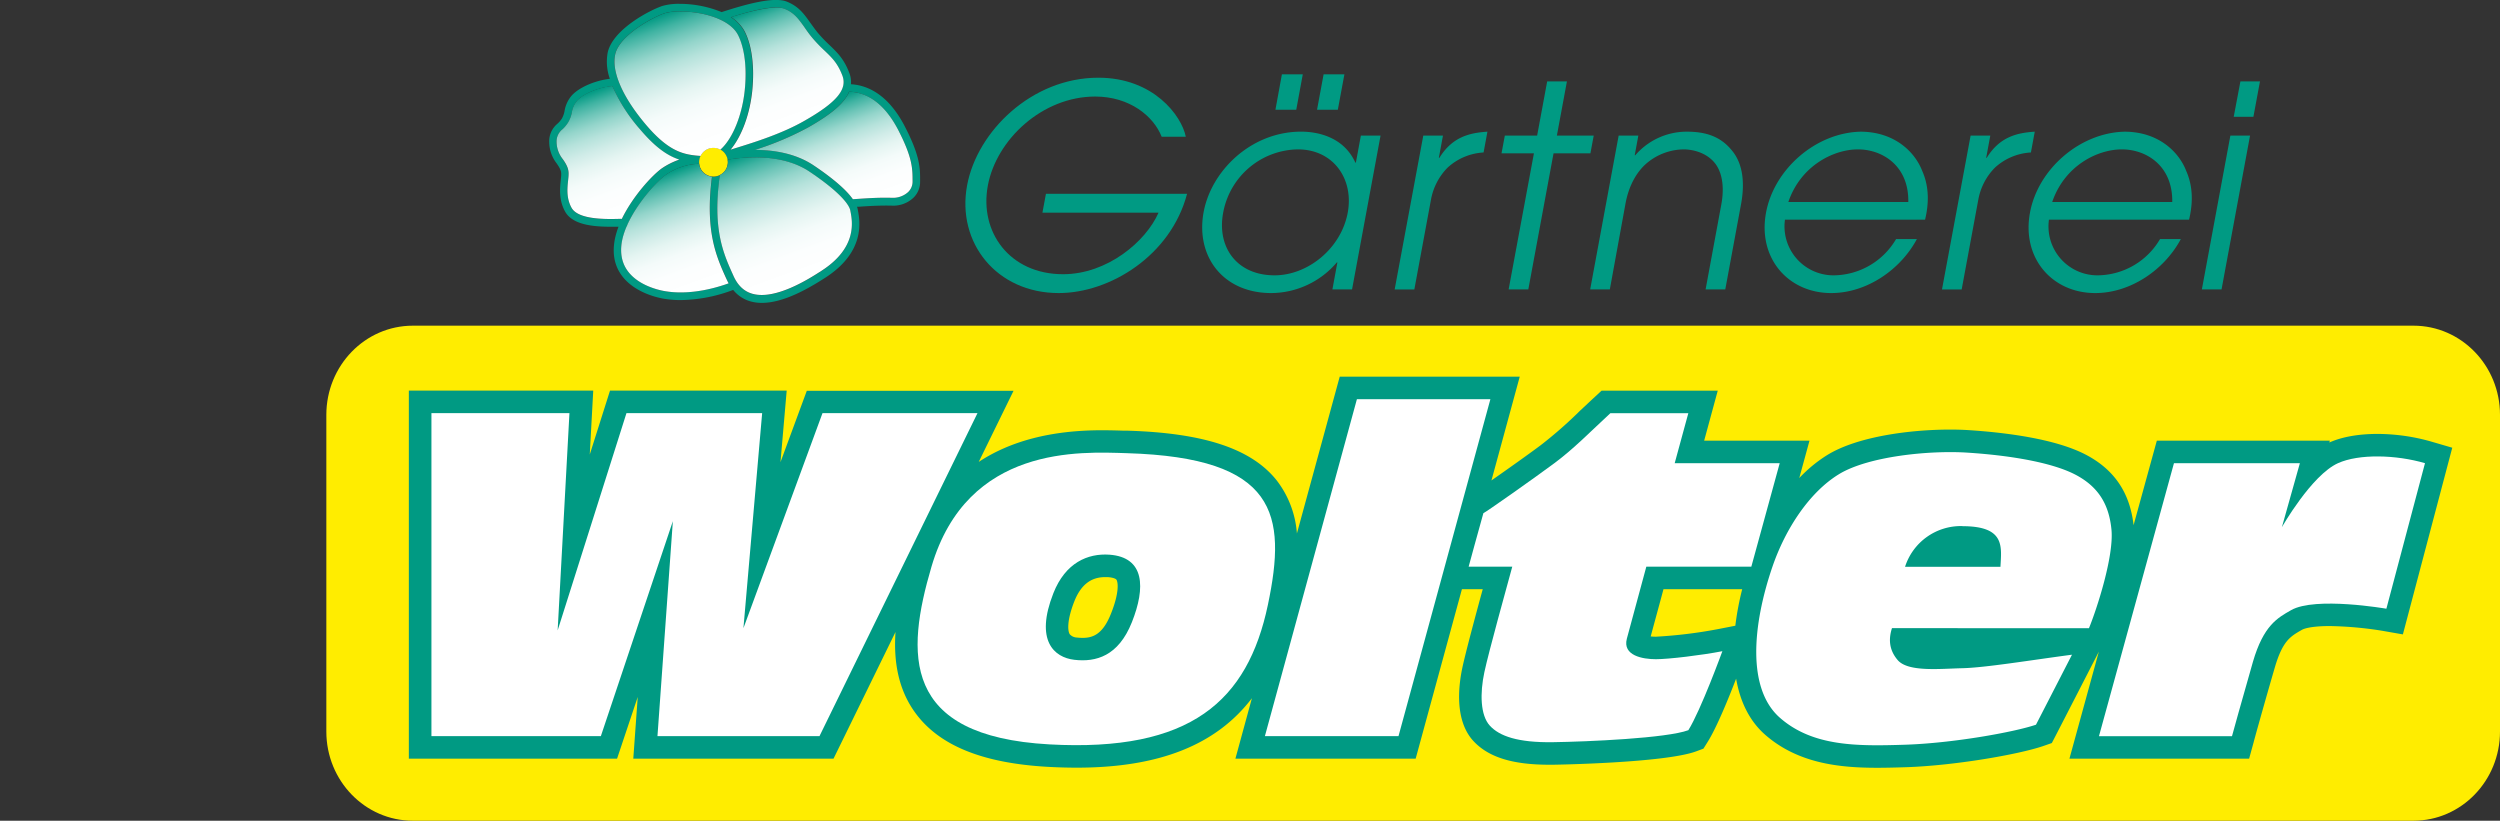
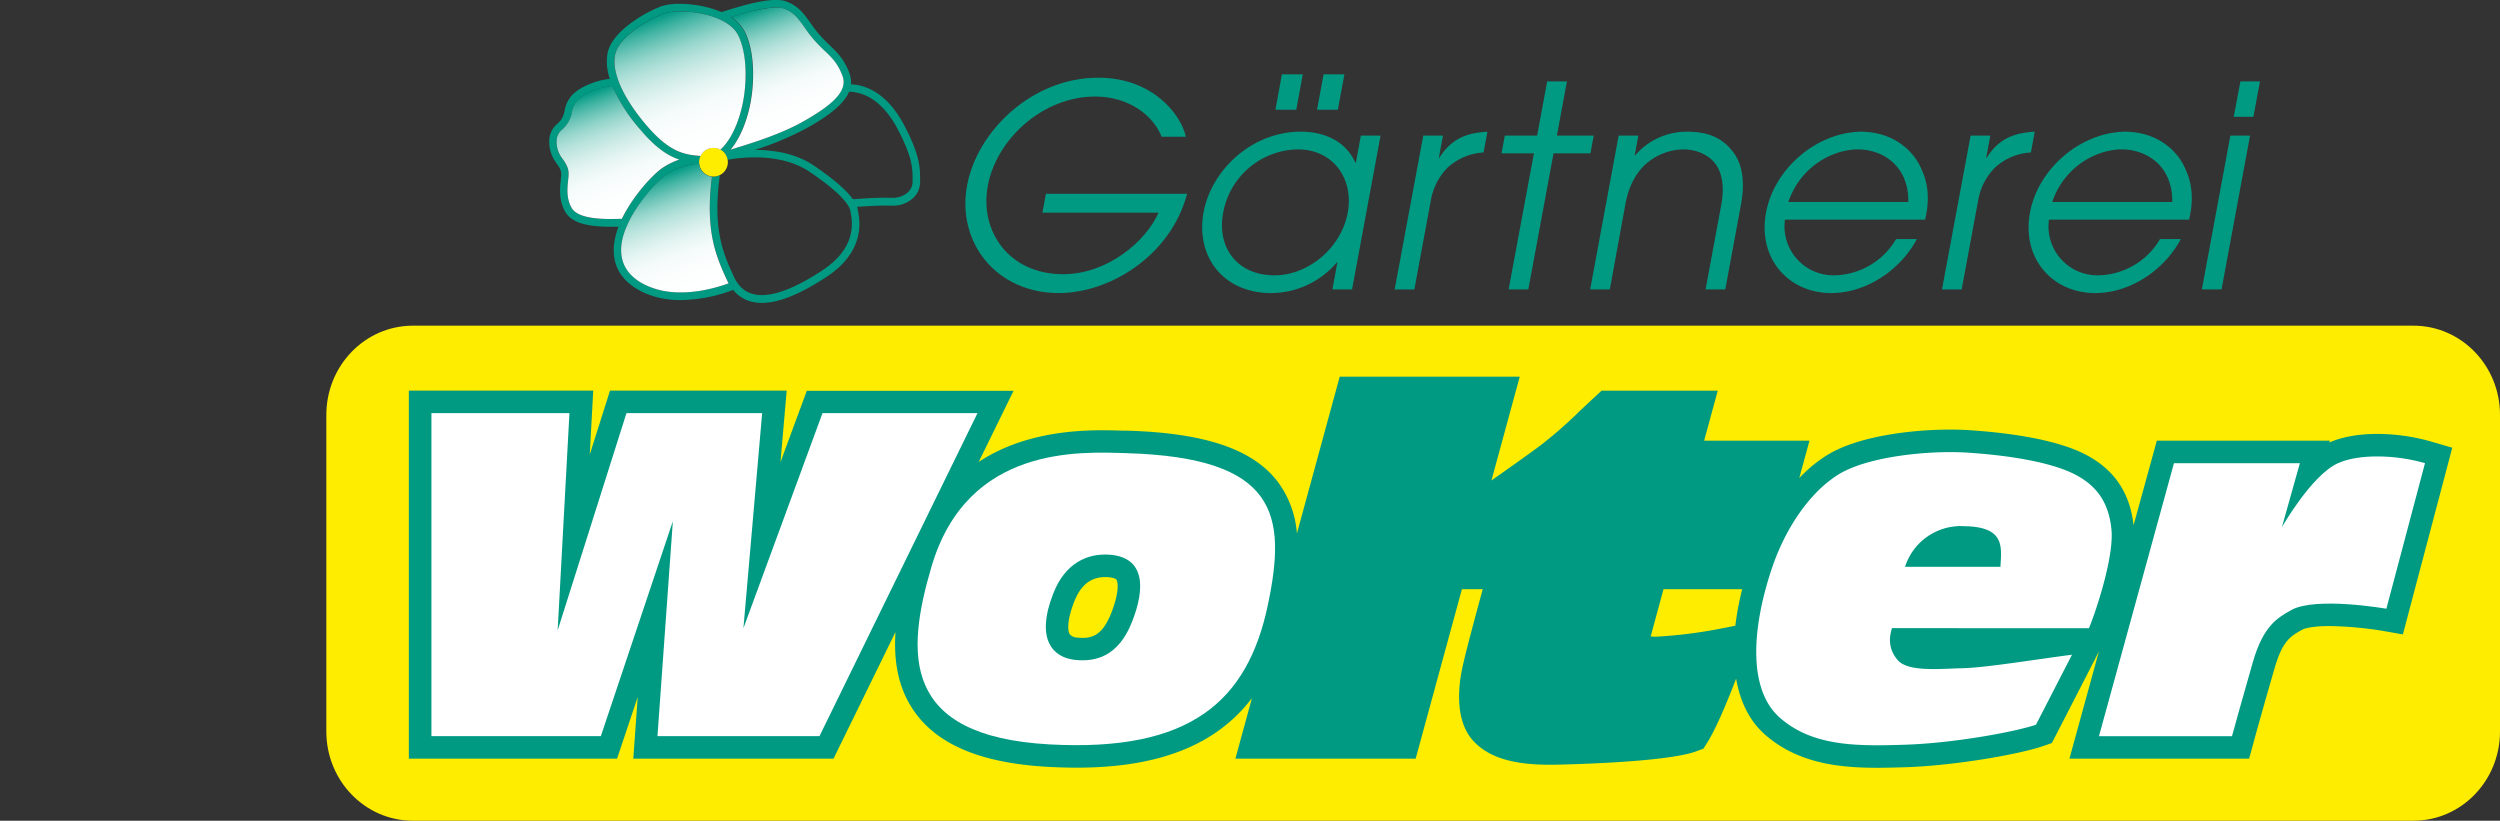
<svg xmlns="http://www.w3.org/2000/svg" xmlns:xlink="http://www.w3.org/1999/xlink" id="Ebene_1" data-name="Ebene 1" viewBox="0 0 833.27 273.55">
  <rect x="0" y="0" width="833.27" height="273.55" fill="#333333" stroke="none" />
  <defs>
    <style>.cls-1{fill:#ffed00;}.cls-2{fill:#009a83;}.cls-3{fill:#fff;}.cls-4{fill:none;stroke:#009a83;stroke-linecap:round;stroke-linejoin:round;stroke-width:0;}.cls-5{fill:url(#linear-gradient);}.cls-6{fill:url(#linear-gradient-2);}.cls-7{fill:url(#linear-gradient-3);}.cls-8{fill:url(#linear-gradient-4);}.cls-9{fill:url(#linear-gradient-5);}.cls-10{fill:url(#linear-gradient-6);}</style>
    <linearGradient id="linear-gradient" x1="91.91" y1="33.36" x2="106.76" y2="74.18" gradientUnits="userSpaceOnUse">
      <stop offset="0" stop-color="#009a83" />
      <stop offset="0.02" stop-color="#0d9f89" />
      <stop offset="0.09" stop-color="#3fb3a2" />
      <stop offset="0.17" stop-color="#6dc5b8" />
      <stop offset="0.25" stop-color="#94d5cb" />
      <stop offset="0.34" stop-color="#b5e2db" />
      <stop offset="0.44" stop-color="#d0ece8" />
      <stop offset="0.54" stop-color="#e5f5f2" />
      <stop offset="0.65" stop-color="#f4fbfa" />
      <stop offset="0.79" stop-color="#fcfefe" />
      <stop offset="1" stop-color="#fff" />
    </linearGradient>
    <linearGradient id="linear-gradient-2" x1="144.44" y1="6.42" x2="158.77" y2="45.8" xlink:href="#linear-gradient" />
    <linearGradient id="linear-gradient-3" x1="166.19" y1="37.73" x2="179.43" y2="74.09" xlink:href="#linear-gradient" />
    <linearGradient id="linear-gradient-4" x1="115.52" y1="7.62" x2="132.31" y2="53.76" xlink:href="#linear-gradient" />
    <linearGradient id="linear-gradient-5" x1="147.08" y1="52.62" x2="163.3" y2="97.17" xlink:href="#linear-gradient" />
    <linearGradient id="linear-gradient-6" x1="112.14" y1="62.13" x2="126.46" y2="101.45" xlink:href="#linear-gradient" />
  </defs>
  <path class="cls-1" d="M728,246.77c0,16.42-12.91,29.73-28.84,29.73H32.34c-15.93,0-28.84-13.31-28.84-29.73V141.23c0-16.42,12.91-29.73,28.84-29.73H699.16c15.93,0,28.84,13.31,28.84,29.73Z" transform="translate(105.27 -2.95)" />
  <path class="cls-2" d="M290.39,67.55c-5.42,20.61-25.72,33.08-42.77,33.08-20.71,0-34.1-16.78-30.55-35.89,3.33-18,21.55-35.89,43.75-35.89,18.37,0,27.74,12.65,29.15,19.68h-8.05c-2.67-6.84-10.64-13.4-22.17-13.4-17.52,0-32.9,14.24-35.77,29.7s7.28,29.52,25.08,29.52c14.71,0,27.6-10.87,31.82-20.52h-38.7l1.17-6.28Z" transform="translate(105.27 -2.95)" />
  <path class="cls-2" d="M345.38,99.41h-6.55l1.66-9h-.18a28.89,28.89,0,0,1-21.86,10.22c-16.11,0-25.27-12.28-22.54-27,2.53-13.68,15.74-26.8,32.51-26.8,5.53,0,14.19,1.78,18.05,10.31h.19l1.66-9h6.56Zm-25.83-4.69c11.05,0,22.17-8.9,24.39-20.89,2.08-11.25-4.81-21.09-16.61-21.09a25.7,25.7,0,0,0-24.92,21.18C300.29,85.35,307,94.72,319.55,94.72Zm9.41-67-2.18,11.81h-6.94L322,27.72Zm13.87,0-2.19,11.81h-6.93l2.19-11.81Z" transform="translate(105.27 -2.95)" />
  <path class="cls-2" d="M369.12,48.15h6.56l-1.37,7.4h.19c4.43-7.21,10.45-8.34,16-8.71l-1.28,6.93a19.31,19.31,0,0,0-12,5.06,20.39,20.39,0,0,0-5.52,10.59l-5.56,30h-6.56Z" transform="translate(105.27 -2.95)" />
  <path class="cls-2" d="M406,54.05H395.2l1.1-5.9h10.77l3.35-18.08H417l-3.35,18.08h12.28l-1.1,5.9H412.54l-8.41,45.36h-6.56Z" transform="translate(105.27 -2.95)" />
  <path class="cls-2" d="M434.24,48.15h6.56l-1.21,6.56h.18A22.62,22.62,0,0,1,457,46.84c6.27,0,11.23,1.59,15,6.28,3.15,3.75,4.59,9.65,3,18.08l-5.22,28.21h-6.56l5.22-28.21c1.24-6.65,0-11.34-2.26-14.05-2.92-3.47-7.43-4.41-10.34-4.41a19.46,19.46,0,0,0-12,4.41c-3.32,2.71-6.25,7.4-7.39,14.05L431.3,99.41h-6.55Z" transform="translate(105.27 -2.95)" />
  <path class="cls-2" d="M489.67,76.17A16.32,16.32,0,0,0,506.1,94.72a24.35,24.35,0,0,0,20.61-12.09h6.93c-5.45,10.22-16.73,18-28.54,18-14.34,0-24.55-11.62-21.74-26.8C486.05,59.3,500,47.12,515,46.84c11.23.09,18,6.75,20.44,13.12,2.44,5.53,2.13,11.24.93,16.21Zm41.11-5.9C531,58.18,522.13,52.74,514,52.74s-19.09,5.44-23.2,17.53Z" transform="translate(105.27 -2.95)" />
  <path class="cls-2" d="M551.55,48.15h6.56l-1.37,7.4h.19c4.43-7.21,10.45-8.34,16-8.71l-1.28,6.93a19.31,19.31,0,0,0-12,5.06,20.39,20.39,0,0,0-5.52,10.59l-5.56,30h-6.56Z" transform="translate(105.27 -2.95)" />
  <path class="cls-2" d="M577.66,76.17a16.31,16.31,0,0,0,16.42,18.55,24.34,24.34,0,0,0,20.61-12.09h6.93c-5.45,10.22-16.73,18-28.54,18-14.33,0-24.55-11.62-21.74-26.8C574,59.3,588,47.12,603,46.84c11.22.09,18,6.75,20.43,13.12,2.44,5.53,2.13,11.24.93,16.21Zm41.1-5.9c.18-12.09-8.65-17.53-16.8-17.53s-19.09,5.44-23.21,17.53Z" transform="translate(105.27 -2.95)" />
  <path class="cls-2" d="M638.13,48.15h6.56l-9.5,51.26h-6.56Zm3.35-18.08H648l-2.19,11.8h-6.56Z" transform="translate(105.27 -2.95)" />
  <path class="cls-2" d="M196.36,45.18c-5.66-11-12.72-13.84-18-14.15a8.45,8.45,0,0,0-.56-3.8c-1.77-4.66-4-6.75-6.5-9.18a48.8,48.8,0,0,1-3.63-3.74c-1.15-1.34-2-2.6-2.9-3.82-2.05-2.9-3.83-5.41-7.8-7-4.27-1.69-13.29.76-21.71,3.49a37.15,37.15,0,0,0-14-2.75,19.76,19.76,0,0,0-5.71.69c-4,1.31-16.38,7.65-18.24,15.39A16.85,16.85,0,0,0,98,29.21c-5.34.63-11,3.2-13.15,6.13a10.36,10.36,0,0,0-1.93,4.5A8.24,8.24,0,0,1,82,42.48a8.62,8.62,0,0,1-1.47,1.71,7.58,7.58,0,0,0-2.74,6.23,11.74,11.74,0,0,0,2.49,7c.86,1.28,1.54,2.3,1.51,3.58,0,.55-.08,1.21-.15,1.92-.29,2.81-.69,6.65,1.42,10.51,2.42,4.44,9.37,5.09,15,5.09,1,0,2,0,2.83,0a26.23,26.23,0,0,0-1.07,3.45c-1.09,4.74-.5,8.88,1.78,12.3,4,6,11.94,7.82,14.28,8.23a33.34,33.34,0,0,0,5.76.47,50.9,50.9,0,0,0,17.46-3.39,11.34,11.34,0,0,0,5.63,3.78,13.66,13.66,0,0,0,3.95.54c7.13,0,15.27-4.62,21.13-8.39,13.44-8.65,11.52-18.94,10.89-22.33l-.08-.44a6.21,6.21,0,0,0-.24-.89l.68,0c2.87-.2,6.81-.46,10.92-.36a9.8,9.8,0,0,0,7.14-2.57,7.32,7.32,0,0,0,2.29-5.29C201.44,59,201.47,55.1,196.36,45.18ZM156.08,5.83c3.28,1.3,4.71,3.32,6.68,6.1.85,1.21,1.81,2.57,3,4a52.1,52.1,0,0,0,3.8,3.92c2.41,2.31,4.32,4.13,5.89,8.25,1.75,4.59-1.87,9-12.49,15.06-7.47,4.29-16.86,7.21-22.46,9-.89.27-1.67.52-2.35.74,3.9-4.69,6.47-12.24,7.22-19.51.84-8.08-.09-15.38-2.56-20a12.84,12.84,0,0,0-4.49-4.69C143.88,6.91,152.66,4.48,156.08,5.83ZM85.21,72.2c-1.73-3.17-1.4-6.43-1.13-9.05.08-.76.15-1.48.17-2.12,0-2.08-1-3.58-1.93-5a9.27,9.27,0,0,1-2.07-5.58,5.15,5.15,0,0,1,2-4.44,11,11,0,0,0,1.86-2.22,10.44,10.44,0,0,0,1.24-3.38,7.82,7.82,0,0,1,1.5-3.55c1.81-2.46,7.25-4.78,12-5.2a55.13,55.13,0,0,0,9.21,14.43c5.11,6,9.11,8.78,13.11,10.11a24.25,24.25,0,0,0-5.8,2.89C112,61.45,105.6,68.49,102,75.91h-.41C97,76.05,87.45,76.31,85.21,72.2Zm83.24,21.12c-3.79,2.44-15.3,9.84-23,7.56-2.75-.81-4.78-2.74-6.21-5.9l-.14-.32c-3.26-7.2-6.94-15.33-4.43-33.34a4.69,4.69,0,0,1-2.11.51c-.16,0-.32,0-.48,0-2.38,18.14,1.39,26.49,4.74,33.9l.14.32c.22.47.44.92.68,1.35C130,100.1,122.48,101,116.3,100c-2.09-.37-9.18-2-12.63-7.16-1.88-2.82-2.36-6.31-1.43-10.35a24,24,0,0,1,1.38-4.06c.08,0,.25-.58.25-.58,3.28-7.24,9.72-14.43,12.93-16.71a20.4,20.4,0,0,1,10.7-3.58h.3a3.91,3.91,0,0,1,0-.48,4.69,4.69,0,0,1,.51-2.11c-5.5-.4-10.48-1.22-18.31-10.49S98.43,26.61,99.8,20.91c1.51-6.25,12.48-12.26,16.59-13.6a17.79,17.79,0,0,1,4.93-.56c7.33,0,16.51,2.43,19.33,7.75,1,2,3.4,7.81,2.28,18.6-.82,7.89-3.86,16-8.13,19.74a4.76,4.76,0,0,1,2.45,3.36c5.26-.92,18-2.27,27.3,4,11.92,8,13.42,11.92,13.59,12.93l.09.47C178.84,76.85,180.48,85.59,168.45,93.32ZM198.9,63.57A4.77,4.77,0,0,1,197.38,67,7.51,7.51,0,0,1,192,68.88c-4.23-.12-8.23.15-11.15.35l-1.84.12c-2.7-3.8-8.29-8-13.09-11.26-6.12-4.11-13.52-5.18-19.64-5.17a99.31,99.31,0,0,0,17.94-7.59c6.08-3.49,11.65-7.31,13.51-11.81,6.49.17,12.14,4.58,16.38,12.8C199,55.7,198.94,59.31,198.9,63.57Z" transform="translate(105.27 -2.95)" />
  <path class="cls-1" d="M137.33,57a4.79,4.79,0,1,1-4.79-4.79A4.78,4.78,0,0,1,137.33,57Z" transform="translate(105.27 -2.95)" />
  <path class="cls-2" d="M705.11,150.14a65.79,65.79,0,0,0-18-2.56c-4.4,0-10.73.5-16,2.87l.17-.62H613.62L605.87,178c-1.22-10.82-6.42-18.52-15.88-23.48-10.16-5.33-26.81-7.4-39-8.2-1.93-.12-4-.19-6.18-.19-13.14,0-30.83,2.22-41,8.46a46.66,46.66,0,0,0-9.37,7.7l3.41-12.47H462.74l4.53-16.66H428.55l-2.16,2c-1.72,1.59-3.36,3.14-5,4.66a142.41,142.41,0,0,1-13.09,11.49c-4,3-11.19,8.09-16.46,11.78l9.43-34.59h-60L327,180.76a32.88,32.88,0,0,0-6.66-17.59c-8.35-10.6-24.17-15.9-49.78-16.67l-1.28,0c-2.15-.07-4.58-.14-7.33-.14q-25,0-41,10.55l11.6-23.7H163.64L154.87,157l2.07-23.85H98.05l-6.75,21.3,1.16-21.3H31V255.82H100.4l6.89-20.57-1.48,20.57h66.74l20.66-42.22c-.64,9.49.78,18.72,6.3,26.53,7.88,11.17,22.46,17.19,44.58,18.42,3.26.18,6.46.27,9.5.27h0c27.32,0,46.45-7.48,58.41-23.15l-5.5,20.15h60.08L382,199.33h6.94c-2.49,9.1-5.68,21-6.78,26.1-1.33,6.21-2.63,17.65,3.64,24.48,5,5.41,13,7.93,25.29,7.93h1.34c.37,0,37.21-.57,47.68-4.47l2.39-.89,1.35-2.16c3-4.74,7-14.52,9.54-21.16,1.36,7.85,4.58,14.2,9.64,18.65,11.09,9.74,25.14,11.05,37.42,11.05,3.27,0,6.62-.1,9.5-.19,15.86-.51,37.27-4.15,45.81-7.06l2.86-1,1.39-2.68c2.67-5.17,12-23.34,12-23.34l2.28-4.45-9.8,35.67h59.89l1.52-5.52c0-.12,3.37-12.26,7-24.73,2.63-9,5.17-10.44,9-12.64l.19-.1c.21-.12,2.3-1.2,9.17-1.2a121.7,121.7,0,0,1,17.59,1.59l6.78,1.19,16.46-62.22ZM265,207.56c-2.78,7-6.19,8-9.45,8a18,18,0,0,1-1.88-.11,3.35,3.35,0,0,1-2.4-1.12c-.77-1.29-.83-4.91,1.52-10.89,2.15-5.47,5.5-8.13,10.24-8.13.31,0,.61,0,.92,0,1.7.12,2.68.52,2.9.86C267.44,197.09,267.79,200.63,265,207.56Zm181.62,7.61a16.64,16.64,0,0,1-1.7-.09c1.16-4.33,3-11,4.26-15.75h26.24a96.42,96.42,0,0,0-2.29,12.18l-5.78,1.13A156.33,156.33,0,0,1,446.65,215.17Z" transform="translate(105.27 -2.95)" />
  <polygon class="cls-3" points="143.8 137.71 143.8 245.36 200.27 245.36 224.27 173.71 219.14 245.36 273.14 245.36 325.8 137.71 274.14 137.71 247.79 209.38 254.03 137.71 208.8 137.71 185.87 210.11 189.8 137.71 143.8 137.71" />
-   <polygon class="cls-3" points="452.27 133.05 421.6 245.36 466.13 245.36 496.76 133.05 452.27 133.05" />
  <path class="cls-3" d="M619.33,157.33l-25,91h44.34s3.34-12.18,7-24.86c3.53-12.06,8.16-14.56,12.7-17.15,8.09-4.61,31.76-.48,31.76-.48L703,157.33c-9.67-2.83-22-3.16-29,0-8.85,4-18.7,21.34-18.7,21.34l6-21.34Z" transform="translate(105.27 -2.95)" />
-   <path class="cls-3" d="M431.48,140.67c-6.66,6.16-12.16,11.83-18.66,16.66S390,173.67,389.15,174c-1.33,4.67-4.91,17.83-4.91,17.83h14.54c-2,7.36-7.8,28.17-9.3,35.17s-1.36,14.35,1.83,17.83,9.34,5.67,21,5.5,38-1.33,45.16-4c4.17-6.66,11.34-26.33,11.34-26.33-6.84,1.33-17.84,2.67-22.17,2.67s-11.17-1.17-9.67-6.84,6.49-24,6.49-24h35l9.46-34.5H452.92l4.54-16.66Z" transform="translate(105.27 -2.95)" />
  <path class="cls-3" d="M591,212.33c2.67-6.5,8.34-24,7.5-32.83s-4.7-14.5-12-18.33-20.57-6.35-36-7.35C538,153,517.5,155,507.67,161s-17.83,18.17-22.17,30.83c-6.67,19.5-8.53,40.67,2.47,50.34s25.9,9.5,41.73,9S566,247,573.34,244.5l12-23.33c-13.84,1.83-29,4.33-36.5,4.5S530.78,227,527.28,223c-3-3.47-3.07-7.17-1.94-10.68Zm-42.17-34c14.34,0,13,6.87,12.67,13.53H529.7A19.54,19.54,0,0,1,548.83,178.3Z" transform="translate(105.27 -2.95)" />
  <path class="cls-3" d="M270.34,154c-15.34-.46-53.18-2.82-65.14,37.83-8.53,29-10.16,56.49,39.3,59.23,47.06,2.61,66.09-14.41,72.84-46.56C323.67,174.33,320.34,155.5,270.34,154ZM272,210.33c-4.5,11.34-12,13.37-19.17,12.54-6.78-.79-13.21-6.41-7-22.2,4-10.17,11.48-13.34,18.66-12.84C276.34,188.67,276.58,198.82,272,210.33Z" transform="translate(105.27 -2.95)" />
  <line class="cls-4" y1="88.89" x2="0.15" y2="89.22" />
  <path class="cls-5" d="M80.25,50.42A9.27,9.27,0,0,0,82.32,56c1,1.45,2,3,1.93,5,0,.64-.09,1.36-.17,2.12-.27,2.62-.6,5.88,1.13,9.05,2.24,4.11,11.79,3.85,16.38,3.72H102c3.6-7.42,10-14.46,13.36-16.85a24.25,24.25,0,0,1,5.8-2.89c-4-1.33-8-4.07-13.11-10.11a55.13,55.13,0,0,1-9.21-14.43c-4.75.42-10.19,2.74-12,5.2a7.82,7.82,0,0,0-1.5,3.55,10.44,10.44,0,0,1-1.24,3.38A11,11,0,0,1,82.24,46,5.15,5.15,0,0,0,80.25,50.42Z" transform="translate(105.27 -2.95)" />
  <path class="cls-6" d="M175.49,28.11c-1.57-4.12-3.48-5.94-5.89-8.25a52.1,52.1,0,0,1-3.8-3.92c-1.23-1.44-2.19-2.8-3-4-2-2.78-3.4-4.8-6.68-6.1s-12.2,1.08-17.72,2.81a13,13,0,0,1,4.5,4.69c2.46,4.65,3.39,12,2.55,20-.75,7.27-3.32,14.82-7.22,19.51.68-.22,1.46-.47,2.35-.74,5.6-1.75,15-4.67,22.46-9C173.62,37.06,177.24,32.7,175.49,28.11Z" transform="translate(105.27 -2.95)" />
-   <path class="cls-7" d="M179,69.35l1.84-.12c2.92-.2,6.93-.47,11.15-.35A7.51,7.51,0,0,0,197.38,67a4.77,4.77,0,0,0,1.52-3.43c0-4.26.07-7.87-4.76-17.25-4.24-8.22-9.89-12.63-16.38-12.8-1.86,4.5-7.43,8.32-13.51,11.81a99.31,99.31,0,0,1-17.94,7.59c6.12,0,13.52,1.06,19.64,5.17C170.75,61.31,176.34,65.55,179,69.35Z" transform="translate(105.27 -2.95)" />
  <path class="cls-8" d="M128.26,54.93a4.72,4.72,0,0,1,6.56-2.08h0c4.27-3.76,7.31-11.85,8.13-19.74,1.12-10.79-1.23-16.6-2.28-18.6-2.82-5.32-12-7.75-19.33-7.75a17.79,17.79,0,0,0-4.93.56c-4.11,1.34-15.08,7.35-16.59,13.6-1.37,5.7,2.33,14.28,10.15,23.53S122.76,54.53,128.26,54.93Z" transform="translate(105.27 -2.95)" />
-   <path class="cls-9" d="M178.23,73.56l-.09-.47c-.17-1-1.67-4.93-13.59-12.93-9.28-6.23-22-4.88-27.3-4h0a4.6,4.6,0,0,1,.08.84,4.77,4.77,0,0,1-2.68,4.28c-2.5,18,1.17,26.14,4.43,33.34l.14.32c1.43,3.16,3.46,5.09,6.21,5.9,7.72,2.28,19.23-5.12,23-7.56C180.48,85.59,178.85,76.85,178.23,73.56Z" transform="translate(105.27 -2.95)" />
  <path class="cls-10" d="M136.77,95.73c-3.34-7.39-7.08-15.86-4.73-33.91a4.75,4.75,0,0,1-4.27-4.27h-.3a20.4,20.4,0,0,0-10.69,3.58c-3.22,2.27-9.66,9.47-12.94,16.71,0,0-.17.57-.25.57a24.27,24.27,0,0,0-1.37,4.06c-.93,4-.45,7.53,1.42,10.36,3.46,5.2,10.54,6.79,12.63,7.15,6.19,1.08,13.73.14,21.33-2.59-.24-.43-.47-.88-.68-1.35Z" transform="translate(105.27 -2.95)" />
</svg>